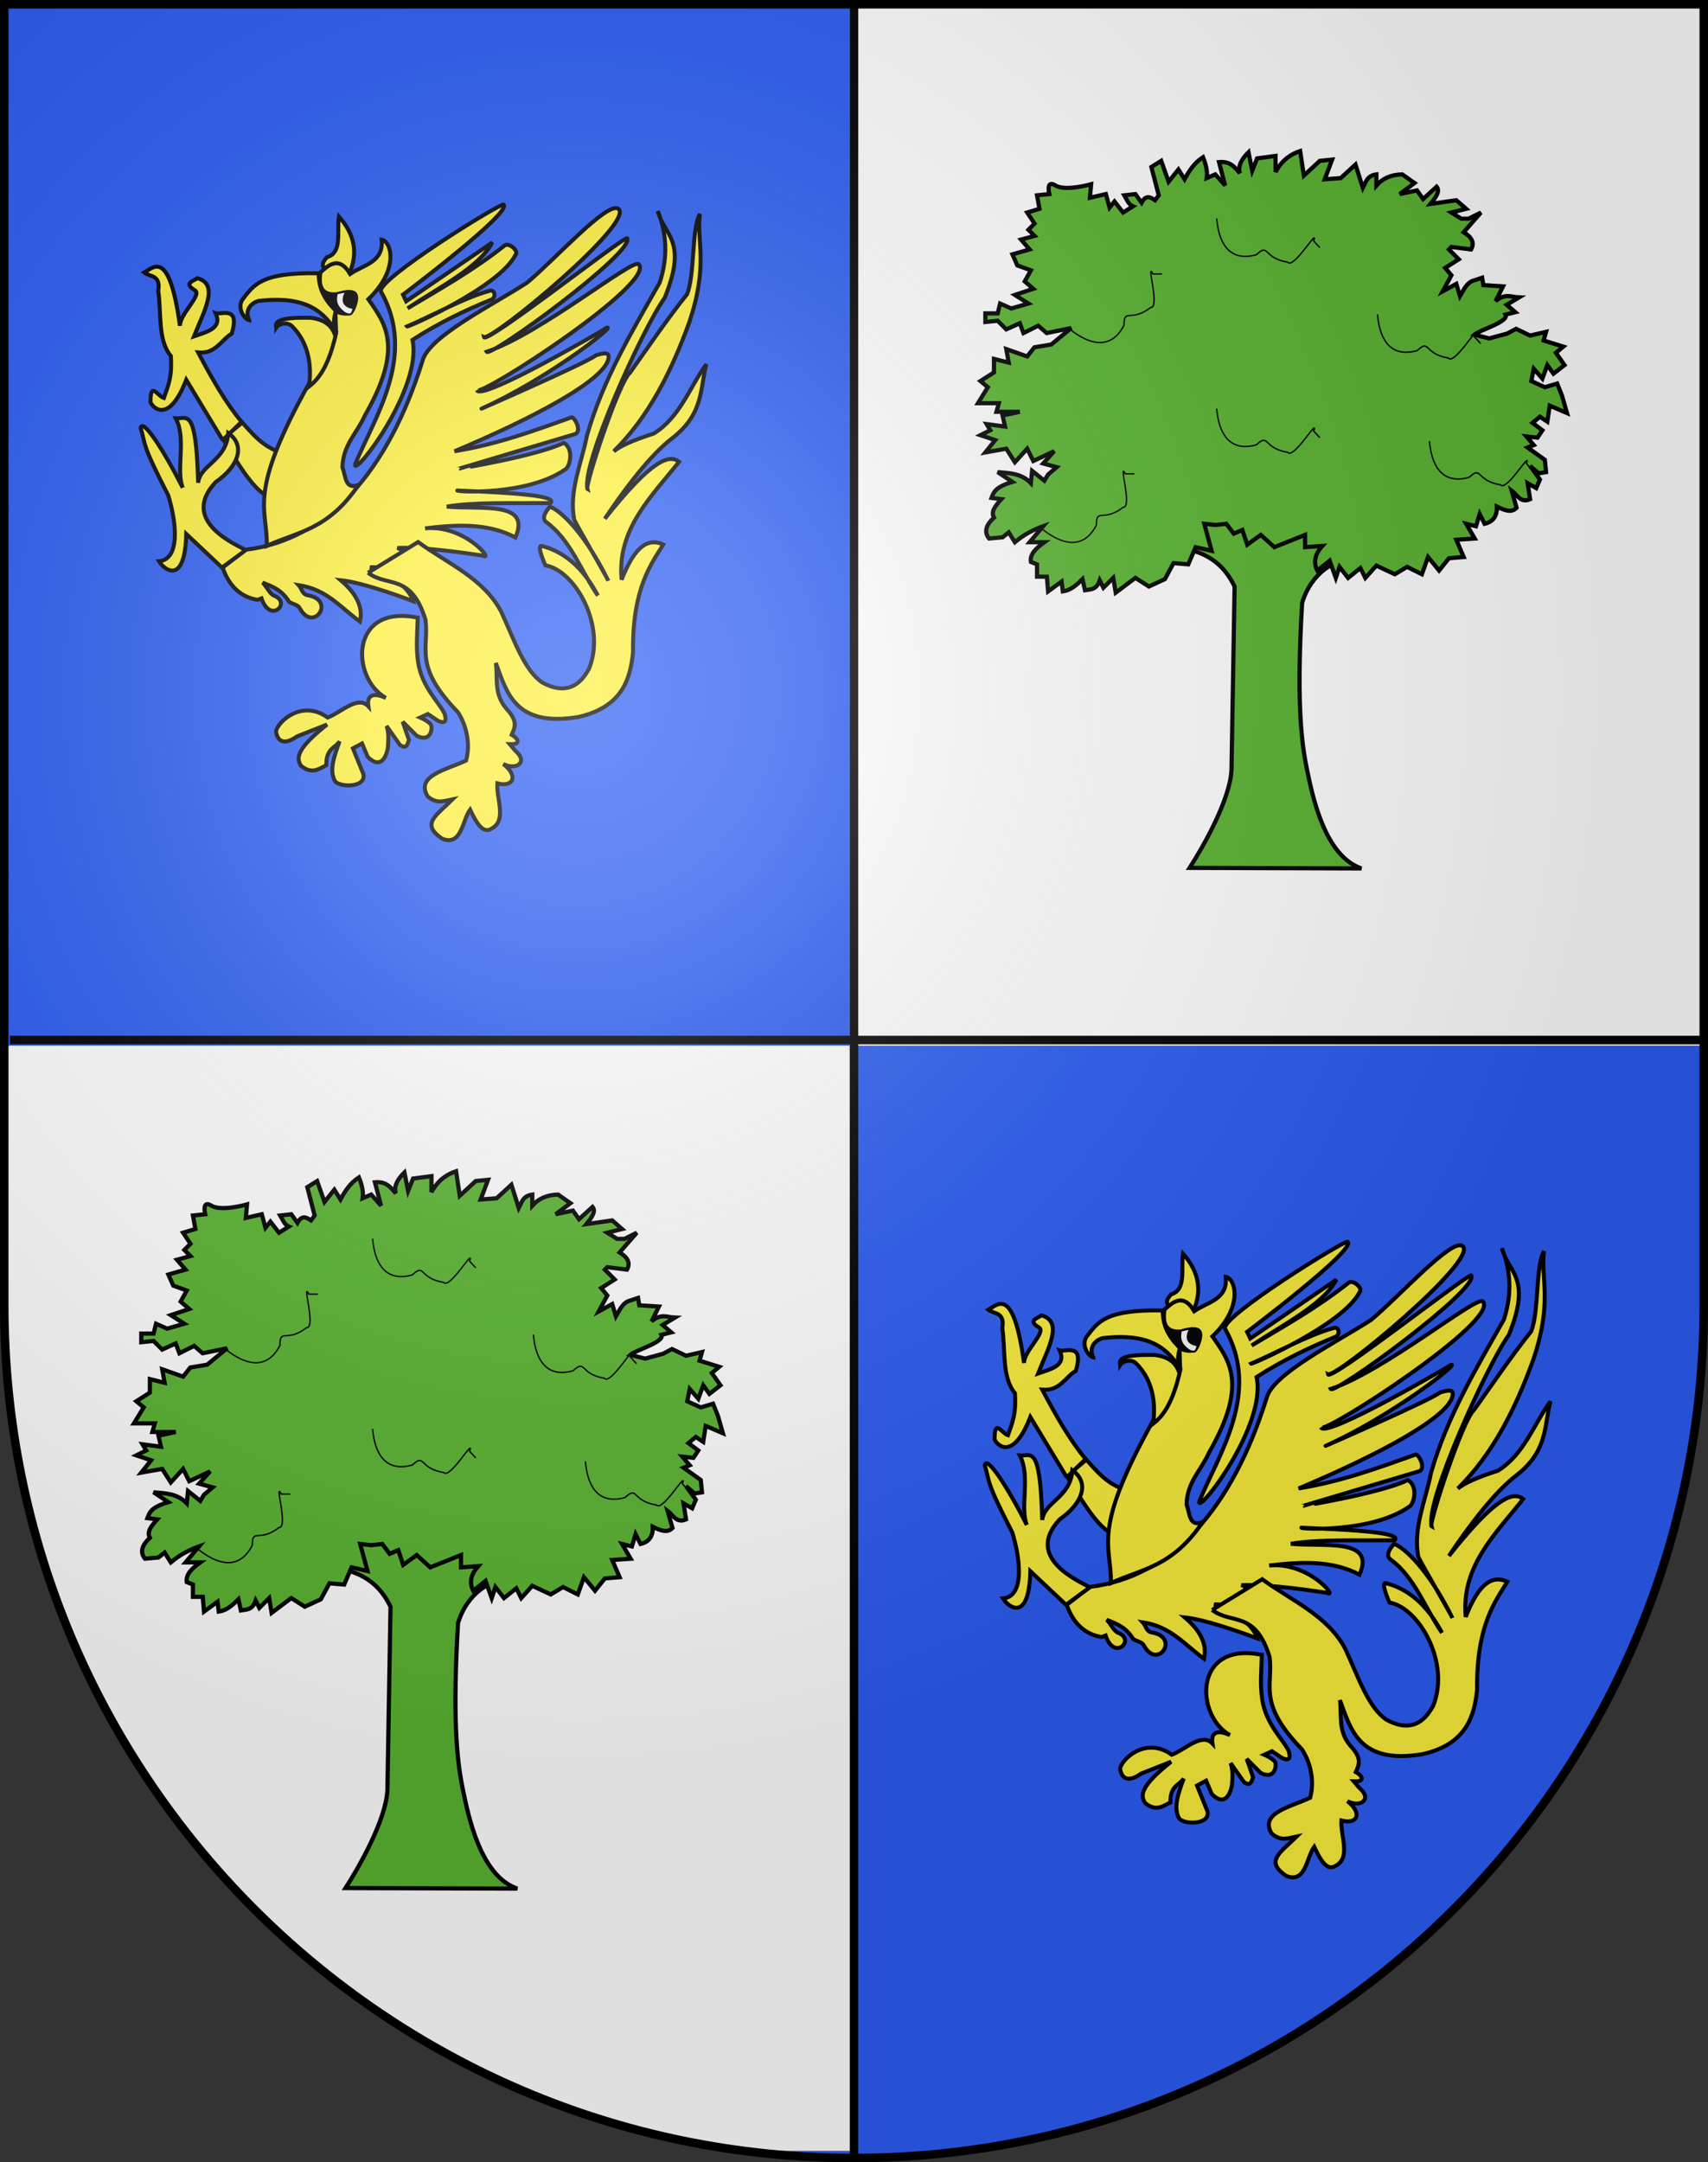
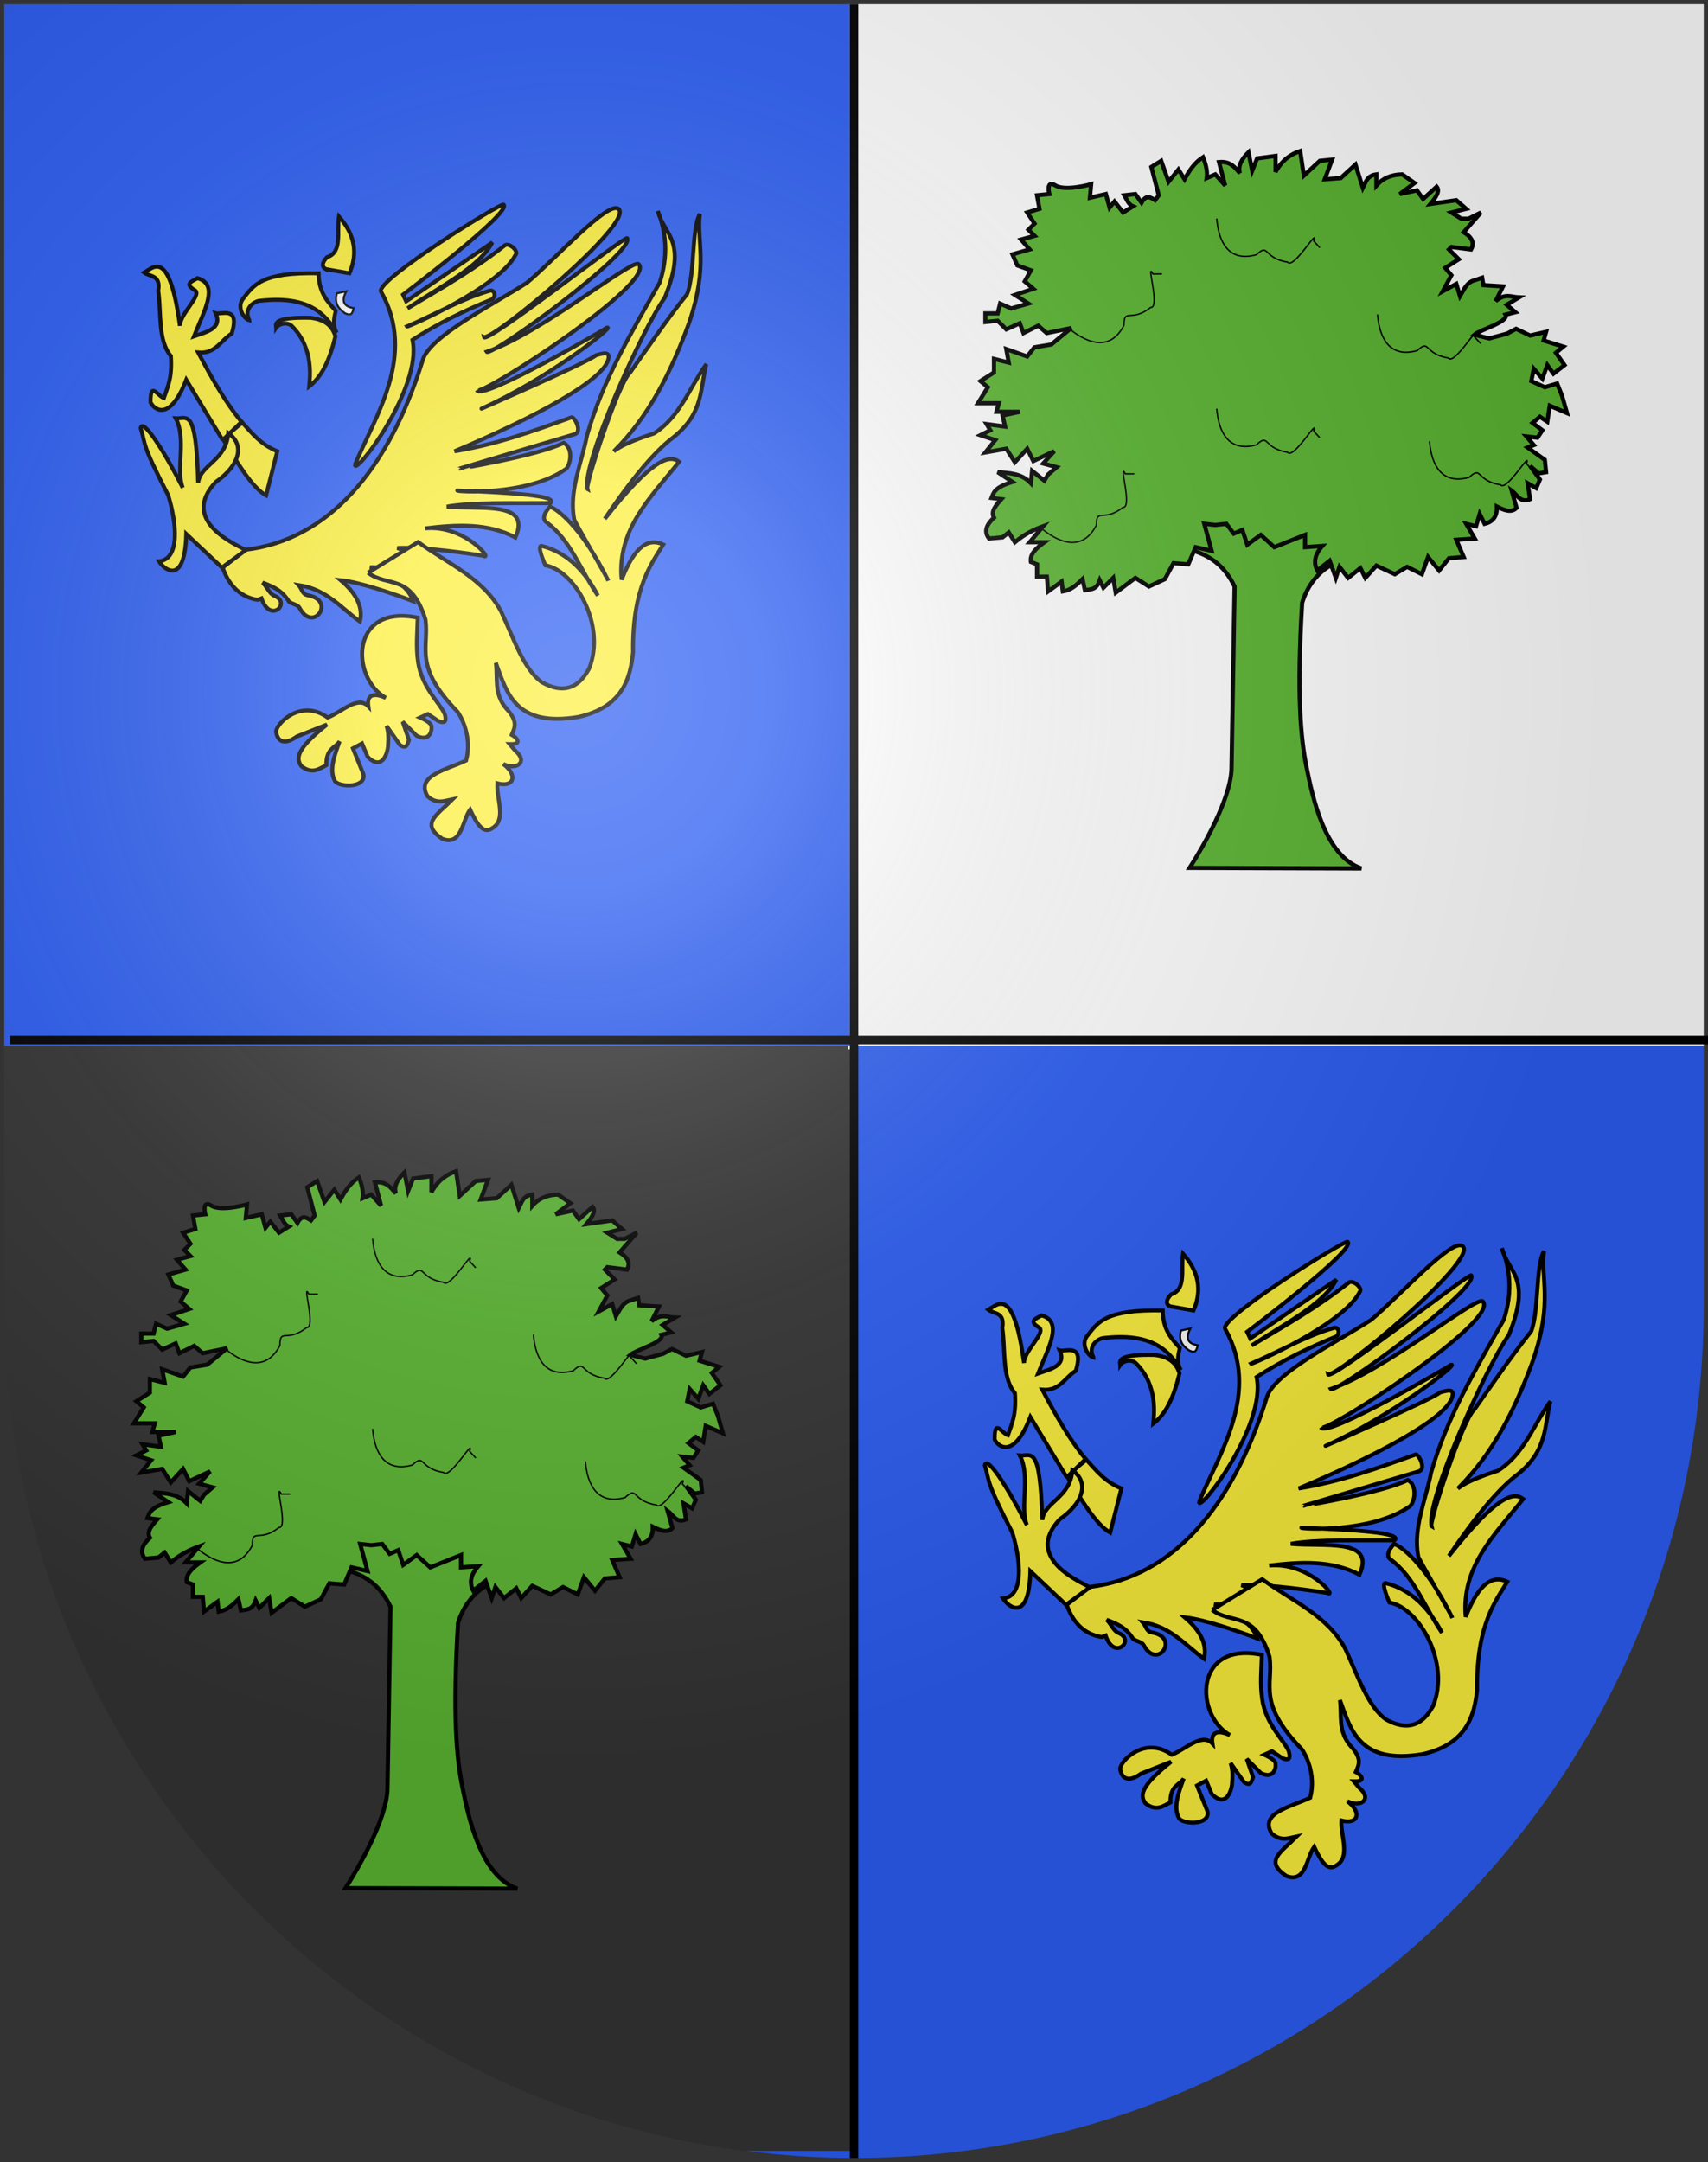
<svg xmlns="http://www.w3.org/2000/svg" xmlns:ns1="http://sodipodi.sourceforge.net/DTD/sodipodi-0.dtd" xmlns:ns2="http://www.inkscape.org/namespaces/inkscape" xmlns:xlink="http://www.w3.org/1999/xlink" height="763" width="603" version="1.0" id="svg20" ns1:version="0.32" ns2:version="0.48.2 r9819" ns1:docname="Blason_Es_Ecartelé.svg" ns2:output_extension="org.inkscape.output.svg.inkscape">
  <rect width="100%" height="100%" fill="#333333" stroke="none" />
  <defs id="defs29">
    <ns2:perspective ns1:type="inkscape:persp3d" ns2:vp_x="0 : 381.5 : 1" ns2:vp_y="0 : 1000 : 0" ns2:vp_z="603 : 381.5 : 1" ns2:persp3d-origin="301.5 : 254.33333 : 1" id="perspective28" />
    <linearGradient id="linearGradient2893">
      <stop style="stop-color:#ffffff;stop-opacity:0.314;" offset="0" id="stop2895" />
      <stop id="stop2897" offset="0.19" style="stop-color:#ffffff;stop-opacity:0.251;" />
      <stop style="stop-color:#6b6b6b;stop-opacity:0.125;" offset="0.6" id="stop2901" />
      <stop style="stop-color:#000000;stop-opacity:0.125;" offset="1" id="stop2899" />
    </linearGradient>
    <linearGradient id="linearGradient2955">
      <stop style="stop-color:white;stop-opacity:0;" offset="0" id="stop2965" />
      <stop style="stop-color:black;stop-opacity:0.646;" offset="1" id="stop2959" />
    </linearGradient>
    <radialGradient ns2:collect="always" xlink:href="#linearGradient2893" id="radialGradient3236" gradientUnits="userSpaceOnUse" gradientTransform="matrix(1.215,1.531577e-24,1.464684e-23,1.267,-839.192,-490.489)" cx="858.042" cy="579.933" fx="858.042" fy="579.933" r="300" />
    <ns2:perspective id="perspective2651" ns2:persp3d-origin="297.63751 : 280.63 : 1" ns2:vp_z="595.27502 : 420.94501 : 1" ns2:vp_y="0 : 1000 : 0" ns2:vp_x="0 : 420.94501 : 1" ns1:type="inkscape:persp3d" />
    <linearGradient gradientUnits="userSpaceOnUse" xlink:href="#linearGradient1732" id="linearGradient2433" y2="96.5" x2="180" y1="92.5" x1="171" />
    <linearGradient gradientTransform="translate(-1.428571e-5,-5.714286e-5)" gradientUnits="userSpaceOnUse" xlink:href="#linearGradient1732" id="linearGradient1561" y2="467.622" x2="124.137" y1="496.131" x1="94.281" />
    <linearGradient gradientTransform="translate(-1.428571e-5,-5.714286e-5)" gradientUnits="userSpaceOnUse" xlink:href="#linearGradient1732" id="linearGradient1559" y2="185.716" x2="296.929" y1="176.249" x1="270.496" />
    <linearGradient gradientTransform="translate(-1.428571e-5,-5.714286e-5)" gradientUnits="userSpaceOnUse" xlink:href="#linearGradient1732" id="linearGradient1557" y2="101.814" x2="193.021" y1="75.234" x1="179.583" />
    <linearGradient gradientTransform="translate(-1.428571e-5,-5.714286e-5)" gradientUnits="userSpaceOnUse" xlink:href="#linearGradient1732" id="linearGradient1555" y2="90.412" x2="137.605" y1="75.234" x1="112.239" />
    <linearGradient gradientTransform="translate(-1.428571e-5,-5.714286e-5)" gradientUnits="userSpaceOnUse" xlink:href="#linearGradient1732" id="linearGradient1553" y2="137.971" x2="124.361" y1="139.21" x1="87.547" />
    <linearGradient gradientTransform="translate(-1.428571e-5,-5.714286e-5)" gradientUnits="userSpaceOnUse" xlink:href="#linearGradient1732" id="linearGradient1551" y2="137.971" x2="157.2" y1="115.64" x1="124.585" />
    <linearGradient gradientTransform="translate(-1.428571e-5,-5.714286e-5)" gradientUnits="userSpaceOnUse" xlink:href="#linearGradient1732" id="linearGradient1549" y2="213.55" x2="211.83" y1="217.778" x1="177.338" />
    <linearGradient id="linearGradient1732">
      <stop id="stop1734" offset="0" style="stop-color:#ffffff;stop-opacity:1" />
      <stop id="stop1736" offset="1" style="stop-color:#ffffff;stop-opacity:1" />
    </linearGradient>
    <linearGradient gradientTransform="translate(75.923,47.102)" gradientUnits="userSpaceOnUse" xlink:href="#linearGradient1732" id="linearGradient1397" y2="48.303" x2="243.124" y1="51.421" x1="241.143" />
    <linearGradient gradientTransform="translate(-1.428571e-5,-5.714286e-5)" gradientUnits="userSpaceOnUse" xlink:href="#linearGradient1732" id="linearGradient1682" y2="546.905" x2="341.27" y1="571.111" x1="337.302" />
    <linearGradient gradientTransform="translate(-1.428571e-5,-5.714286e-5)" gradientUnits="userSpaceOnUse" xlink:href="#linearGradient1732" id="linearGradient1674" y2="547.595" x2="319.151" y1="566.746" x1="300" />
    <linearGradient gradientTransform="translate(-1.428571e-5,-5.714286e-5)" gradientUnits="userSpaceOnUse" xlink:href="#linearGradient1732" id="linearGradient1666" y2="534.603" x2="312.302" y1="534.206" x1="266.27" />
    <linearGradient gradientTransform="translate(-1.428571e-5,-5.714286e-5)" gradientUnits="userSpaceOnUse" xlink:href="#linearGradient1732" id="linearGradient1658" y2="513.175" x2="321.825" y1="493.73" x1="292.857" />
    <linearGradient gradientTransform="translate(-1.428571e-5,-5.714286e-5)" gradientUnits="userSpaceOnUse" xlink:href="#linearGradient1732" id="linearGradient1650" y2="458.413" x2="186.508" y1="491.746" x1="186.508" />
    <linearGradient gradientTransform="translate(-1.428571e-5,-5.714286e-5)" gradientUnits="userSpaceOnUse" xlink:href="#linearGradient1732" id="linearGradient1642" y2="454.048" x2="163.889" y1="488.968" x1="143.651" />
    <linearGradient gradientTransform="translate(-1.428571e-5,-5.714286e-5)" gradientUnits="userSpaceOnUse" xlink:href="#linearGradient1732" id="linearGradient1582" y2="242.341" x2="130.357" y1="225.278" x1="107.143" />
    <linearGradient gradientTransform="translate(-1.428571e-5,-5.714286e-5)" gradientUnits="userSpaceOnUse" xlink:href="#linearGradient1732" id="linearGradient1622" y2="415.357" x2="166.667" y1="395.317" x1="131.151" />
    <linearGradient gradientTransform="translate(-1.428571e-5,-5.714286e-5)" gradientUnits="userSpaceOnUse" xlink:href="#linearGradient1732" id="linearGradient1614" y2="294.722" x2="136.325" y1="312.778" x1="118.452" />
    <linearGradient gradientTransform="translate(-1.428571e-5,-5.714286e-5)" gradientUnits="userSpaceOnUse" xlink:href="#linearGradient1732" id="linearGradient1606" y2="280.635" x2="118.056" y1="297.103" x1="88.492" />
    <linearGradient gradientTransform="translate(-1.428571e-5,-5.714286e-5)" gradientUnits="userSpaceOnUse" xlink:href="#linearGradient1732" id="linearGradient1598" y2="257.619" x2="115.675" y1="260.595" x1="84.127" />
    <linearGradient gradientTransform="translate(-1.428571e-5,-5.714286e-5)" gradientUnits="userSpaceOnUse" xlink:href="#linearGradient1732" id="linearGradient1590" y2="258.413" x2="113.69" y1="264.167" x1="82.143" />
    <linearGradient gradientTransform="translate(-1.428571e-5,-5.714286e-5)" gradientUnits="userSpaceOnUse" xlink:href="#linearGradient1732" id="linearGradient1800" y2="166.385" x2="139.396" y1="191.963" x1="107.75" />
    <radialGradient gradientTransform="matrix(1.353,0,0,1.349,-77.629,-85.747)" gradientUnits="userSpaceOnUse" xlink:href="#linearGradient2893-7" id="radialGradient3163" fy="226.331" fx="221.445" r="300" cy="226.331" cx="221.445" />
    <radialGradient gradientTransform="matrix(0,1.386,-1.323,-5.741131e-8,-158.082,-109.541)" gradientUnits="userSpaceOnUse" xlink:href="#linearGradient2955-8" id="radialGradient2871" fy="218.901" fx="225.524" r="300" cy="218.901" cx="225.524" />
    <radialGradient gradientTransform="matrix(0,1.749,-1.593,-1.049767e-7,551.788,-191.29)" gradientUnits="userSpaceOnUse" xlink:href="#linearGradient2955-8" id="radialGradient2865" fy="218.901" fx="225.524" r="300" cy="218.901" cx="225.524" />
    <radialGradient gradientTransform="matrix(-4.167939e-4,2.183,-1.884,-3.599562e-4,615.597,-289.121)" gradientUnits="userSpaceOnUse" xlink:href="#linearGradient2955-8" id="radialGradient1911" fy="218.901" fx="225.524" r="300" cy="218.901" cx="225.524" />
    <clipPath id="clip">
      <path id="path10" d="M 0,-200 L 0,600 L 300,600 L 300,-200 L 0,-200 z " />
    </clipPath>
    <polygon id="star" transform="scale(53,53)" points="0,-1 0.588,0.809 -0.951,-0.309 0.951,-0.309 -0.588,0.809 0,-1 " />
    <radialGradient gradientTransform="matrix(-4.167939e-4,2.183,-1.884,-3.599562e-4,615.597,-289.121)" gradientUnits="userSpaceOnUse" xlink:href="#linearGradient2955-8" id="radialGradient2961" fy="218.901" fx="225.524" r="300" cy="218.901" cx="225.524" />
    <linearGradient id="linearGradient2955-8">
      <stop id="stop2867" offset="0" style="stop-color:#fd0000;stop-opacity:1" />
      <stop id="stop2873" offset="0.5" style="stop-color:#e77275;stop-opacity:0.659" />
      <stop id="stop2959-8" offset="1" style="stop-color:black;stop-opacity:0.323" />
    </linearGradient>
    <linearGradient id="linearGradient2885">
      <stop id="stop2887" offset="0" style="stop-color:white;stop-opacity:1" />
      <stop id="stop2891" offset="0.229" style="stop-color:white;stop-opacity:1" />
      <stop id="stop2889" offset="1" style="stop-color:black;stop-opacity:1" />
    </linearGradient>
    <linearGradient id="linearGradient2893-7">
      <stop id="stop2895-4" offset="0" style="stop-color:white;stop-opacity:0.314" />
      <stop id="stop2897-0" offset="0.19" style="stop-color:white;stop-opacity:0.251" />
      <stop id="stop2901-9" offset="0.6" style="stop-color:#6b6b6b;stop-opacity:0.125" />
      <stop id="stop2899-4" offset="1" style="stop-color:black;stop-opacity:0.125" />
    </linearGradient>
    <ns2:perspective ns1:type="inkscape:persp3d" ns2:vp_x="0 : 1200 : 1" ns2:vp_y="0 : 1000 : 0" ns2:vp_z="3600 : 1200 : 1" ns2:persp3d-origin="1800 : 800 : 1" id="perspective15" />
    <style type="text/css" id="style6">
   
    .fil0 {fill:#BE242A}
   
  </style>
  </defs>
  <ns1:namedview ns2:window-height="934" ns2:window-width="1280" ns2:pageshadow="2" ns2:pageopacity="0.0" guidetolerance="10.0" gridtolerance="10.0" objecttolerance="10.0" borderopacity="1.0" bordercolor="#666666" pagecolor="#ffffff" id="base" ns2:zoom="1" ns2:cx="202.00112" ns2:cy="381.5" ns2:window-x="-4" ns2:window-y="-4" ns2:current-layer="layer2" showgrid="true" showguides="true" ns2:guide-bbox="true" ns2:window-maximized="1" ns2:snap-global="false">
    <ns1:guide orientation="horizontal" position="761.5" id="guide1885" />
    <ns1:guide orientation="vertical" position="1.5" id="guide1887" />
    <ns1:guide orientation="horizontal" position="1.5" id="guide1889" />
    <ns1:guide orientation="vertical" position="601.5" id="guide1891" />
    <ns2:grid type="xygrid" id="grid3017" />
  </ns1:namedview>
  <desc id="desc22">Coat of Arms of Canton of Freiburg (Fribourg)</desc>
  <g ns2:groupmode="layer" id="layer1" ns2:label="Fond écu" style="display:inline" ns1:insensitive="true">
    <path style="fill:#2b5df2;display:inline" d="m 263.438,759 c 12.477,1.587 25.156,2.5 38.062,2.5 165.687,0 300,-134.814 300,-301.125 l 0,-91.375 -299.5,0 0,390 -38.562,0 z" id="path3048" ns2:connector-curvature="0" />
    <path style="fill:#2b5df2;display:inline" d="M 300,1.5 1.5,1.5 1.5,369 300,369 300,1.5 z" id="path3046" ns2:connector-curvature="0" />
-     <path style="fill:#ffffff;display:inline" d="M 299.375,369 1.5,369 l 0,91.375 C 1.5,613.731 115.741,740.21 263.438,759 l 38.562,0 0,-388.688 -2.625,0 0,-1.312 z" id="path3158" ns2:connector-curvature="0" />
    <path style="fill:#ffffff;display:inline" d="m 299.375,369 0,1.312 2.625,0 0,-1.312 299.5,0 0,-367.5 -301.5,0 0,367.5 -0.625,0 z" id="path1899_8_" ns2:connector-curvature="0" />
    <g id="g3827">
      <line y2="761.5" x2="301.501" y1="1.5" x1="301.501" id="line2516" style="fill:none;stroke:#000000;stroke-width:3;stroke-miterlimit:4;stroke-dasharray:none;display:inline" />
      <line y2="367" x2="603.501" y1="367" x1="3.5" id="line2510" style="fill:none;stroke:#000000;stroke-width:3;stroke-miterlimit:4;stroke-dasharray:none;display:inline" />
    </g>
  </g>
  <g ns2:groupmode="layer" id="layer2" ns2:label="Meubles" style="display:inline">
    <g id="g3107" transform="matrix(0.703,0,0,0.703,48.978,71.489)">
      <g transform="translate(-82.793,-192.56)" ns2:label="#Griffes" style="fill:none" id="g2265" />
      <g id="g3032">
        <path ns2:connector-curvature="0" style="fill:#fcef3c;fill-opacity:1;fill-rule:evenodd;stroke:#000000;stroke-width:2;stroke-linecap:butt;stroke-linejoin:miter;stroke-miterlimit:4;stroke-opacity:1;stroke-dasharray:none" d="m 108.628,131.51 c 9.862,-23.926 31.232,-54.72 13.014,-86.876 -2.555,-5.737 60.183,-44.633 61.552,-43.614 4.814,3.583 -50.473,45.197 -50.473,45.197 l 1.583,3.341 43.262,-29.545 c -6.529,12.413 -26.46,22.389 -42.559,33.062 16.674,-9.905 33.255,-19.238 48.89,-31.655 2.306,-1.32 7.21,2.99 5.276,4.924 -8.286,16.183 -54.209,36.405 -54.517,35.876 13.84,-6.011 28.199,-14.165 41.504,-17.938 2.213,-0.785 3.631,2.269 1.407,4.221 -13.167,5.32 -27.026,11.978 -40.097,20.4 5.213,24.069 -29.298,69.013 -28.841,62.607 z" id="path2283" ns1:nodetypes="ccsccccccccccc" />
        <path style="fill:#fcef3c;fill-opacity:1;fill-rule:evenodd;stroke:#000000;stroke-width:2;stroke-linecap:butt;stroke-linejoin:miter;stroke-miterlimit:4;stroke-opacity:1;stroke-dasharray:none" d="m 42.152,183.213 c 3.456,10.205 10.104,15.081 17.586,16.179 l 1.921,-0.734 c 4.381,13.012 15.194,2.187 6.438,-1.316 -2.544,-1.018 -3.6,-4.489 -5.907,-6.591 5.478,2.132 9.755,3.851 13.376,9.697 1.931,1.168 4.401,1.476 5.242,3.058 6.821,12.83 18.523,-3.965 4.084,-6.402 -2.882,-0.487 -2.851,-3.235 -4.578,-5.098 14.229,2.127 21.237,11.474 30.776,18.29 1.735,-7.413 -2.035,-14.276 -9.672,-20.752 9.884,1.042 26.408,6.776 36.404,10.552 -2.472,-7.792 -11.657,-13.018 -21.631,-17.059 9.914,-0.298 23.564,4.424 33.941,11.079 1.546,-14.682 -12.191,-17.148 -20.224,-20.752 14.055,-0.604 36.86,2.963 43.086,3.869 5.541,2.984 -9.127,-15.691 -29.193,-13.717 15.807,-1.892 31.414,-2.778 45.373,4.572 8.227,-18.649 -17.82,-13.848 -34.469,-15.476 13.178,-2.325 33.656,-1.609 52.055,-1.759 4.085,-3.873 -19.948,-5.227 -46.779,-6.331 -0.491,0.622 35.049,2.712 54.166,-10.552 2.462,-1.231 4.572,-10.464 -0.703,-13.366 -13.366,6.553 -52.759,13.049 -52.759,13.014 l 58.386,-17.41 c 3.569,-1.235 0.156,-8.101 -1.583,-8.441 -19.972,7.122 -37.577,13.577 -58.914,17.059 40.259,-16.949 75.867,-35.917 77.38,-46.779 0.447,-3.21 -2.447,-2.552 -6.331,-1.407 -4.441,3.767 -60.784,28.264 -57.331,26.731 31.436,-13.96 67.087,-41.296 62.959,-40.624 -0.155,0.181 -62.857,37.009 -65.421,31.479 2.35,3.003 90.324,-53.834 81.249,-63.311 -2.942,-3.072 -49.582,35.067 -76.324,43.966 1.826,3.022 74.649,-50.164 70.521,-56.98 -0.93,-1.536 -71.095,53.755 -71.928,49.593 4.411,1.838 76.392,-57.901 67.531,-64.366 -5.456,-3.98 -31.405,25.046 -45.9,37.107 -18.107,11.647 -49.141,27.029 -52.407,39.042 -17.305,55.681 -47.763,90.055 -88.811,94.966 l -11.607,8.969 z" id="path1369" ns1:nodetypes="cccsccsscccccccccccccccccccscsccscscscccc" ns2:connector-curvature="0" />
      </g>
      <g id="g3017">
        <path ns2:connector-curvature="0" style="fill:#fcef3c;fill-opacity:1;fill-rule:evenodd;stroke:#000000;stroke-width:2;stroke-linecap:butt;stroke-linejoin:miter;stroke-miterlimit:4;stroke-opacity:1;stroke-dasharray:none" d="m 93.855,33.378 c -1.867,-1.152 -2.109,-2.955 0.703,-5.979 7.922,-2.353 4.787,-12.999 5.979,-20.4 7.65,8.59 9.816,18.024 5.276,28.49 L 93.855,33.378 z" id="path2281" ns1:nodetypes="ccccc" />
        <g id="g3162" style="fill:#fcef3c;fill-opacity:1" transform="translate(-130.545,-200.519)">
          <path ns1:nodetypes="ccccc" id="path2279" d="m 182.545,310.925 c 4.894,5.291 9.109,10.922 17.586,14.421 l -5.628,22.159 c -7.269,-4.065 -14.89,-17.198 -21.807,-28.49 l 9.848,-8.09 z" style="fill:#fcef3c;fill-opacity:1;fill-rule:evenodd;stroke:#000000;stroke-width:2;stroke-linecap:butt;stroke-linejoin:miter;stroke-miterlimit:4;stroke-opacity:1;stroke-dasharray:none" ns2:connector-curvature="0" />
-           <path ns1:nodetypes="cccccccccccc" id="path2277" d="m 194.856,372.829 c 0.41,-19.496 -10.232,-25.098 21.455,-81.952 4.837,-4.751 6.267,-8.919 13.366,-24.621 l -0.352,-10.903 c -4.718,-4.716 -9.748,-9.164 -8.09,-19.345 4.023,-3.387 9.562,-9.582 15.476,0.352 6.558,-4.605 16.985,-5.771 15.828,-17.235 4.921,0.797 8.994,14.976 -6.683,29.897 8.607,12.345 17.941,24.127 -1.759,58.386 -3.772,8.661 -11.037,14.702 -11.255,26.028 1.726,4.225 1.173,11.489 8.09,8.793 -15.359,22.77 -30.717,23.463 -46.076,30.6 z" style="fill:#fcef3c;fill-opacity:1;fill-rule:evenodd;stroke:#000000;stroke-width:2;stroke-linecap:butt;stroke-linejoin:miter;stroke-miterlimit:4;stroke-opacity:1;stroke-dasharray:none" ns2:connector-curvature="0" />
          <path ns1:nodetypes="cccccccccccccccccccccscccccc" id="path3158-7" d="m 270.653,408.881 c -34.31,-7.055 -33.686,30.326 -16.003,40.273 -5.11,-2.319 -9.771,-2.397 -8.793,4.221 -5.296,-5.643 -13.431,2.907 -20.4,5.628 -14.168,-10.141 -26.963,4.289 -25.852,7.562 0.927,5.12 4.811,5.963 10.376,1.934 l 15.124,-5.979 c -16.13,12.814 -15.328,17.161 -13.014,20.752 5.52,4.43 8.939,1.505 12.662,-0.352 -0.091,-8.623 4.279,-8.325 6.683,-11.959 -2.668,7.181 -5.291,14.348 -2.462,19.697 1.453,3.329 15.761,4.036 14.421,-3.166 l -5.276,-13.014 4.572,-2.462 2.814,6.683 c 7.642,7.691 10.026,-2.798 10.2,-4.924 0.132,-2.846 0.605,-6.82 -0.703,-10.552 l 6.683,9.497 c 3.458,2.403 3.816,-0.361 4.572,-2.462 l -3.166,-9.145 7.035,7.035 c 5.793,3.022 7.872,-1.503 7.386,-4.924 -0.277,-1.953 -5.628,-4.221 -5.628,-4.221 l 3.869,-1.759 5.276,3.517 c 3.759,1.531 4.071,-0.384 3.166,-3.517 -2.221,-5.316 -11.595,-13.437 -13.366,-26.204 -1.127,-7.743 -0.336,-14.846 -0.176,-22.159 z" style="fill:#fcef3c;fill-opacity:1;fill-rule:evenodd;stroke:#000000;stroke-width:2;stroke-linecap:butt;stroke-linejoin:miter;stroke-miterlimit:4;stroke-opacity:1;stroke-dasharray:none" ns2:connector-curvature="0" />
          <path ns1:nodetypes="cccccccccccccccccccccccccccccccccccsccscscccccc" id="path3160" d="m 245.723,386.324 c 9.674,7.491 21.569,-0.015 28.85,23.627 1.832,14.529 -6.278,23.046 16.166,46.26 1.528,2.133 7.393,12.183 4.228,24.373 -10.083,4.717 -25.478,7.595 -19.399,17.907 4.695,4.235 8.62,2.304 12.684,1.492 -8.111,8.078 -16.463,12.401 -5.223,19.897 9.749,3.712 9.951,-9.155 13.928,-14.674 3.172,6.718 6.466,12.524 10.943,9.451 7.583,-4.209 2.211,-14.895 2.736,-22.632 8.452,2.205 10.446,-4.031 2.984,-9.7 6.738,3.409 12.676,-1.094 5.969,-6.715 l -2.736,-3.233 c 6.678,0.238 3.499,-3.406 0.995,-4.725 1.436,-3.416 3.527,-6.558 -2.736,-13.181 -6.43,-7.627 -4.162,-15.254 -5.223,-22.881 5.43,14.567 9.443,32.478 41.534,27.109 22.575,-5.103 26.003,-19.942 27.358,-32.332 -0.456,-33.018 9.76,-45.16 15.171,-54.218 -6.964,-3.201 -13.928,-0.275 -20.891,17.658 -2.408,-25.281 14.788,-41.513 28.85,-59.192 -5.037,-3.942 -13.853,-1.001 -37.306,28.601 9.853,-14.707 22.903,-32.225 34.322,-40.788 15.471,-12.27 13.447,-24.539 16.663,-36.809 -8.51,11.814 -13.149,26.532 -26.363,34.819 -11.599,3.736 -17.133,6.539 -20.145,8.953 17.518,-17.312 28.869,-39.841 37.804,-64.415 10.085,-29.504 3.648,-41.203 5.472,-54.716 -4.303,7.347 -2.407,30.389 -6.466,40.291 -9.538,11.818 -20.495,27.934 -28.615,39.352 -5.756,4.753 -22.977,57.522 -21.376,58.39 -3.141,-12.419 27.593,-80.375 38.798,-96.001 11.803,-29.027 -0.338,-31.237 -3.482,-43.524 4.238,10.736 5.364,22.43 0.995,35.814 -13.856,24.504 -28.449,48.516 -36.56,76.851 -2.707,13.981 -9.13,27.676 -6.439,42.072 0.244,1.307 16.73,29.48 17.134,30.8 -13.941,-28.254 -26.973,-36.799 -29.347,-37.057 0,0 -5.174,5.227 -1.741,7.71 12.187,8.815 17.327,24.456 25.866,36.809 -7.581,-14.367 -17.212,-22.073 -28.104,-24.871 -3.043,-0.782 1.741,9.7 1.741,9.7 14.771,2.538 30.78,30.21 21.886,51.98 -1.608,2.44 -7.654,15.676 -23.627,6.715 -9.007,-6.303 -13.874,-21.184 -20.394,-35.316 -8.801,-16.816 -26.967,-24.266 -41.783,-35.068 l -25.119,15.42 z" style="fill:#fcef3c;fill-opacity:1;fill-rule:evenodd;stroke:#000000;stroke-width:2;stroke-linecap:butt;stroke-linejoin:miter;stroke-miterlimit:4;stroke-opacity:1;stroke-dasharray:none" ns2:connector-curvature="0" />
        </g>
        <g id="g2269" style="fill:#fcef3c;fill-opacity:1" ns2:label="#Bec" transform="translate(-130.545,-200.519)">
          <g id="g2273" style="fill:#fcef3c;fill-opacity:1">
            <g id="g4043" style="fill:#fcef3c;fill-opacity:1">
              <path style="fill:#fcef3c;fill-opacity:1;fill-rule:evenodd;stroke:#000000;stroke-width:2;stroke-linecap:butt;stroke-linejoin:miter;stroke-miterlimit:4;stroke-opacity:1;stroke-dasharray:none" d="m 172.697,319.718 9.497,-9.145 c -7.833,-9.351 -14.903,-21.755 -21.807,-34.821 8.808,0.81 11.408,-6.14 16.883,-9.497 4.258,-14.213 -5.216,-9.324 -8.09,-10.2 3.426,7.72 -4.406,9.299 -10.903,11.607 4.737,-12.037 13.075,-26.075 1.759,-29.193 -2.413,1.561 -6.972,2.645 -1.407,5.979 4.136,2.314 -7.428,11.748 -7.386,17.938 -5.316,-38.741 -13.138,-29.489 -17.938,-26.731 2.899,2.272 8.36,0.957 7.035,9.145 1.612,11.236 -0.297,24.819 6.331,32.71 0.787,10.953 -1.615,15.528 -3.517,21.104 -3.289,-1.091 -6.779,-8.669 -6.683,2.11 1.057,2.742 9.178,11.267 17.938,-11.255 l 18.29,30.248 z" id="path1367" ns1:nodetypes="cccccccccccccccc" ns2:connector-curvature="0" />
              <path style="fill:#fcef3c;fill-opacity:1;fill-rule:evenodd;stroke:#000000;stroke-width:2;stroke-linecap:butt;stroke-linejoin:miter;stroke-miterlimit:4;stroke-opacity:1;stroke-dasharray:none" d="m 131.545,313.739 c 0.84,-5.212 10.948,9.958 21.104,29.897 -3.593,-8.876 1.999,-24.672 -3.517,-34.821 5.612,0.423 10.222,-6.289 11.255,32.359 0.959,-9.134 14.169,-11.088 15.124,-24.973 9.011,6.345 4.93,16.823 -6.331,24.621 -18.55,19.744 11.001,31.632 15.124,34.117 l -11.959,8.793 -17.938,-16.883 c -0.581,24.882 -10.261,19.04 -13.717,13.717 10.674,-0.993 8.969,-18.981 4.671,-33.097 -13.722,-26.627 -11.216,-25.149 -13.816,-33.731 z" id="path1365" ns1:nodetypes="cccccccccccc" ns2:connector-curvature="0" />
              <path ns1:nodetypes="ccccsc" id="path1371" d="m 199.604,263.266 c -0.837,-2.887 0.921,-5.282 17.235,-4.924 7.927,0.956 11.093,4.632 12.486,9.321 -3.207,13.012 -7.138,20.482 -13.19,25.148 0.287,-3.871 2.664,-18.968 -8.617,-30.248 -2.291,-2.29 -6.496,-1.362 -7.914,0.703 z" style="fill:#fcef3c;fill-opacity:1;fill-rule:evenodd;stroke:#000000;stroke-width:2;stroke-linecap:butt;stroke-linejoin:miter;stroke-miterlimit:4;stroke-opacity:1;stroke-dasharray:none" ns2:connector-curvature="0" />
              <path ns1:nodetypes="cccccsc" id="path1373" d="m 186.063,259.573 c -2.449,-4.698 0.545,-8.518 4.572,-9.672 24.69,-2.943 33.198,5.869 39.393,16.003 -2.807,-4.003 -0.667,-9.994 -0.528,-11.079 -4.186,-4.668 -8.535,-9.135 -8.617,-18.817 -28.719,-0.594 -32.518,5.841 -37.986,12.838 -3.248,4.156 0.408,9.998 3.166,10.728 z" style="fill:#fcef3c;fill-opacity:1;fill-rule:evenodd;stroke:#000000;stroke-width:2;stroke-linecap:butt;stroke-linejoin:miter;stroke-miterlimit:4;stroke-opacity:1;stroke-dasharray:none" ns2:connector-curvature="0" />
            </g>
          </g>
        </g>
      </g>
-       <path ns1:nodetypes="ccccc" id="path4049" d="m 91.799,34.342 c -0.37,3.883 -2.057,11.973 7.71,11.192 9.92,-3.118 10.803,0.46 9.948,4.477 -1.426,4.543 -1.976,7.475 -8.953,5.72 -9.236,-5.903 -11.441,-18.156 -8.705,-21.389 z" style="fill:#000000;fill-opacity:1;fill-rule:evenodd;stroke:#000000;stroke-width:1px;stroke-linecap:butt;stroke-linejoin:miter;stroke-opacity:1" ns2:connector-curvature="0" />
      <path ns1:nodetypes="ccccc" id="path4051" d="m 99.509,45.534 c -1.293,4.762 0.531,7.481 3.979,9.948 3.807,1.949 3.836,-0.636 4.477,-2.487 -4.26,-0.744 -6.739,-2.805 -3.731,-8.456 l -4.725,0.995 z" style="fill:#fbfbfb;fill-opacity:1;fill-rule:evenodd;stroke:#000000;stroke-width:1px;stroke-linecap:butt;stroke-linejoin:miter;stroke-opacity:1" ns2:connector-curvature="0" />
      <g ns2:label="Meubles" id="layer1-4" />
    </g>
    <use x="0" y="0" xlink:href="#g3107" id="use3130" transform="translate(298,366)" width="603" height="763" />
    <g id="g6475" ns2:label="Calque 1" transform="translate(-551.857,-641.791)">
      <g transform="translate(62.857,493.791)" style="display:inline" id="g6477">
        <g id="g5810" />
        <g id="g6515">
          <rect id="rect4923" style="fill:none;stroke:none;display:inline" y="3.375078e-014" x="0" height="660" width="600" />
        </g>
      </g>
      <rect y="686.648" x="314.286" height="45.714" width="0" id="rect4632" style="fill:#ff0000;fill-opacity:1;stroke-width:5.394;stroke-miterlimit:4;stroke-dasharray:none" />
    </g>
    <g id="g3798" transform="matrix(0.495,0,0,0.495,305.674,27.523)">
      <g id="g7256" transform="matrix(1.952,0,0,1.952,36.982,-1393.874)" style="stroke:#000000;stroke-width:1.537;stroke-miterlimit:4;stroke-opacity:1;stroke-dasharray:none;display:inline">
        <path ns2:connector-curvature="0" ns1:nodetypes="ccccccsccccccccc" id="path1910" style="fill:#5ab532;fill-opacity:1;fill-rule:evenodd;stroke:#000000;stroke-width:1.537;stroke-linecap:butt;stroke-linejoin:miter;stroke-miterlimit:4;stroke-opacity:1;stroke-dasharray:none" d="m 103.307,872.94 -6.627,12.782 c 10.135,1.954 15.483,6.645 19.121,14.07 l -1.132,66.88 c -0.455,10.87 -10.405,28.268 -15.31,35.875 l 62.78,0.203 c -13.481,-4.594 -17.908,-26.391 -20.034,-36.839 -2.249,-11.054 -3.587,-26.95 -1.639,-60.123 3.345,-11.115 12.409,-16.361 18.702,-15.805 l -9.941,-11.361 -5.917,3.05 -2.604,-9.677 -10.415,12.782 -8.048,-16.095 -4.261,7.519 z" />
        <path ns1:nodetypes="cccccccccccccccccccccccccccccccccccccccccccccccccccccccccccccccccccccccccccccccccccccccccccccscccccccccccccccccccccccccccccccccccccccccccccccccccccccccccccccccccccccccccccccccccccccccccccccccccccccccccccccccccccccccccccccccccccccccccc" ns2:connector-curvature="0" id="path4587" style="fill:#5ab532;fill-opacity:1;fill-rule:evenodd;stroke:#000000;stroke-width:1.537;stroke-linecap:butt;stroke-linejoin:miter;stroke-miterlimit:4;stroke-opacity:1;stroke-dasharray:none" d="m 108.753,877.318 -4.044,-0.449 2.696,9.885 -5.841,-1.348 -2.696,6.29 -5.392,-0.449 -3.145,5.841 -5.841,2.696 -4.942,-3.145 -7.189,5.392 -0.899,-5.392 -3.594,3.594 -1.348,-2.696 c -1.2,3.586 -3.385,3.232 -5.392,3.594 l -0.899,-4.044 c -2.096,2.098 -4.26,4.061 -7.189,4.493 l -0.449,-3.594 -4.942,3.594 -0.449,-5.392 -3.594,0 0,-4.493 -2.246,-0.899 c -0.445,-2.919 2.045,-5.105 4.942,-7.189 l -5.392,0 4.942,-5.841 c -3.445,1.232 -6.889,2.923 -10.334,5.841 l -2.246,-3.594 -2.246,1.797 -4.942,0.449 c -2.026,-2.546 -0.959,-5.092 1.797,-7.638 -1.305,-2.246 0.693,-4.493 2.696,-6.739 l -3.594,-0.449 c 0.752,-1.947 1.136,-3.894 7.638,-5.841 l -5.392,-3.594 c 4.282,0.393 8.665,0.387 12.131,4.044 l 0.449,-4.493 4.493,3.594 1.348,-2.246 3.145,-2.696 -4.942,-1.348 4.044,-4.493 -7.638,3.594 -2.246,-4.493 -4.493,4.942 -3.145,-4.942 -7.638,1.348 3.594,-4.493 -5.392,-1.797 3.594,-1.797 -1.348,-2.246 6.739,0.899 -0.899,-4.044 6.29,-1.348 -8.537,0 0.899,-3.145 -7.638,0 3.594,-5.841 -2.696,-2.246 4.942,-3.145 0,-4.942 5.392,1.348 -0.899,-4.942 7.638,2.696 2.648,-3.34 6.163,-1.026 7.289,-6.008 -8.958,1.837 -3.098,-2.696 -5.392,2.696 -1.348,-3.594 -4.942,2.246 -3.145,-3.145 -4.493,0.449 0,-3.145 4.493,0 0.899,-3.594 4.044,1.797 6.29,-1.797 -4.942,-3.145 6.739,-2.246 -3.145,-2.696 2.246,-4.044 -4.942,-1.797 -1.797,-4.044 6.29,-1.797 -3.145,-3.594 4.942,-1.348 -2.246,-2.246 2.246,-2.246 -2.696,-4.044 4.493,-1.348 -0.899,-4.942 4.493,-0.449 c 0,0 -1.348,-5.392 2.246,-3.145 3.594,2.246 13.03,-0.449 13.03,-0.449 l -0.449,4.942 5.841,-1.348 1.348,4.942 1.797,-2.246 3.145,4.044 3.594,-2.246 c -1.69,-0.706 -2.232,-2.561 -3.145,-4.044 l 4.044,-0.449 2.246,3.145 c 1.647,-3.062 3.295,-1.97 4.942,-0.899 l 1.348,-1.797 -2.696,-10.334 3.594,-2.246 2.696,7.638 3.594,-4.493 2.246,3.594 c 1.629,-3.005 3.441,-5.918 6.739,-8.087 1.419,3.516 1.615,5.808 1.348,7.638 l 3.145,-1.348 3.594,4.044 -2.246,-8.537 c 4.284,-0.39 5.799,1.989 7.638,4.044 -0.812,-2.546 0.576,-5.092 3.145,-7.638 l 1.348,6.739 1.797,-4.493 6.739,-0.899 0,5.841 c 2.498,-4.534 5.646,-6.469 8.986,-7.638 l 1.348,8.986 5.841,-5.392 4.493,-0.449 -2.696,7.189 5.841,-0.449 5.392,-4.942 2.696,8.537 c 1.055,-2.043 1.483,-4.503 4.942,-4.942 l 0,4.044 c 2.307,-2.605 5.434,-3.981 9.435,-4.044 l 4.493,3.145 -5.392,4.044 6.29,-1.348 2.246,3.145 4.942,-4.493 c 1.333,1.576 -0.235,3.878 -2.246,6.29 l 9.435,-1.348 3.594,3.145 -5.392,1.348 3.594,2.246 2.696,0 4.493,-2.246 -6.29,7.189 c 2.788,1.719 4.134,3.726 2.696,6.29 l -7.189,-0.899 -0.899,0.899 3.594,3.594 -4.942,3.145 2.246,2.696 -3.145,5.841 4.942,-2.696 1.348,4.493 c 1.418,-2.327 2.377,-5.112 5.392,-5.841 l 2.696,-0.899 0.449,2.696 7.189,0.449 -2.696,5.392 c 3.486,-3.011 5.828,-1.448 8.537,-1.348 l -4.493,2.696 3.145,2.696 -3.594,0.899 c 1.393,2.595 -9.401,5.562 -11.372,7.316 l 5.412,1.368 6.585,-1.777 3.252,-1.73 5.109,2.461 5.841,-1.348 -0.899,3.145 7.189,2.246 -2.696,2.246 3.145,4.493 -4.044,3.145 -2.246,-3.145 -1.797,4.942 -3.145,-3.594 -0.899,4.493 4.942,2.246 4.493,-1.348 1.797,4.493 1.797,6.29 -6.29,-2.696 -0.899,5.841 -2.696,-1.797 -2.696,2.246 3.594,2.696 -1.797,2.696 -4.044,-0.449 2.696,3.145 -2.246,0.899 6.29,4.493 0.449,4.493 -2.696,0.449 -3.145,-2.696 3.594,4.942 -1.348,3.145 -3.145,-1.797 0.899,5.841 c -3.558,1.575 -4.716,-1.65 -6.739,-3.145 l 1.797,6.29 c -1.865,1.975 -4.49,0.909 -7.189,-0.449 0.109,3.302 -1.215,5.529 -4.493,6.29 l -1.797,-3.594 -1.348,4.493 -3.594,-0.899 3.145,5.392 -6.739,0.449 2.696,6.29 -5.392,0.449 -3.594,4.493 -4.044,-4.942 -2.246,6.29 -5.392,-2.696 -4.493,2.696 -6.739,-3.145 -4.044,4.493 -1.797,-3.594 -4.493,3.594 -3.145,-4.044 -1.348,4.044 -2.246,-6.29 -4.493,3.594 c -1.591,-2.995 -0.847,-5.991 1.797,-8.986 l -6.29,0.449 0,-4.493 -11.232,4.493 -4.942,-4.493 -4.942,3.594 -1.797,-5.392 -3.145,1.348 -2.696,-3.594 z" />
      </g>
      <g id="g3790">
        <path style="fill:none;stroke:#000000;stroke-width:1;stroke-linecap:butt;stroke-linejoin:miter;stroke-miterlimit:4;stroke-opacity:1;stroke-dasharray:none" d="m 145.988,179.442 c 12.716,10.066 28.61,15.365 38.147,-3.179 0,-12.716 4.768,-1.589 19.073,-12.716 6.888,0.53 -3.709,-33.908 1.589,-23.842 0.53,0 12.186,0 1.589,0" id="path3042" ns2:connector-curvature="0" ns1:nodetypes="ccccc" />
        <use x="0" y="0" xlink:href="#path3042" id="use3812" transform="translate(-19.693,142.483)" width="744.094" height="1052.362" style="stroke:#000000;stroke-width:1;stroke-miterlimit:4;stroke-opacity:1;stroke-dasharray:none" />
        <use x="0" y="0" xlink:href="#use3812" id="use3814" transform="matrix(0.681,0.733,-0.733,0.681,551.978,-52.923)" width="744.094" height="1052.362" style="stroke:#000000;stroke-width:1;stroke-miterlimit:4;stroke-opacity:1;stroke-dasharray:none" />
        <use x="0" y="0" xlink:href="#use3814" id="use3816" transform="translate(-37.069,-90.355)" width="744.094" height="1052.362" style="stroke:#000000;stroke-width:1;stroke-miterlimit:4;stroke-opacity:1;stroke-dasharray:none" />
        <use x="0" y="0" xlink:href="#use3816" id="use3818" transform="translate(-114.681,-68.345)" width="744.094" height="1052.362" style="stroke:#000000;stroke-width:1;stroke-miterlimit:4;stroke-opacity:1;stroke-dasharray:none" />
        <use x="0" y="0" xlink:href="#use3818" id="use3820" transform="translate(0,135.532)" width="744.094" height="1052.362" style="stroke:#000000;stroke-width:1;stroke-miterlimit:4;stroke-opacity:1;stroke-dasharray:none" />
      </g>
    </g>
    <use x="0" y="0" xlink:href="#g3798" id="use3221" transform="translate(-298,360)" width="603" height="763" />
  </g>
  <g ns2:groupmode="layer" id="layer3" ns2:label="Reflet final" style="display:inline" ns1:insensitive="true">
    <path style="fill:url(#radialGradient3236);fill-opacity:1" d="M 1.5,1.5 L 1.5,460.368 C 1.5,626.679 135.815,761.5 301.5,761.5 C 467.185,761.5 601.5,626.679 601.5,460.368 L 601.5,1.5 L 1.5,1.5 z " id="path2346" />
  </g>
  <g ns2:groupmode="layer" id="layer4" ns2:label="Contour final" style="display:inline" ns1:insensitive="true">
-     <path style="fill:none;fill-opacity:1;stroke:#000000;stroke-width:3;stroke-miterlimit:4;stroke-dasharray:none;stroke-opacity:1" d="M 1.5,1.5 L 1.5,460.368 C 1.5,626.679 135.815,761.5 301.5,761.5 C 467.185,761.5 601.5,626.679 601.5,460.368 L 601.5,1.5 L 1.5,1.5 z " id="path3239" />
-   </g>
+     </g>
</svg>